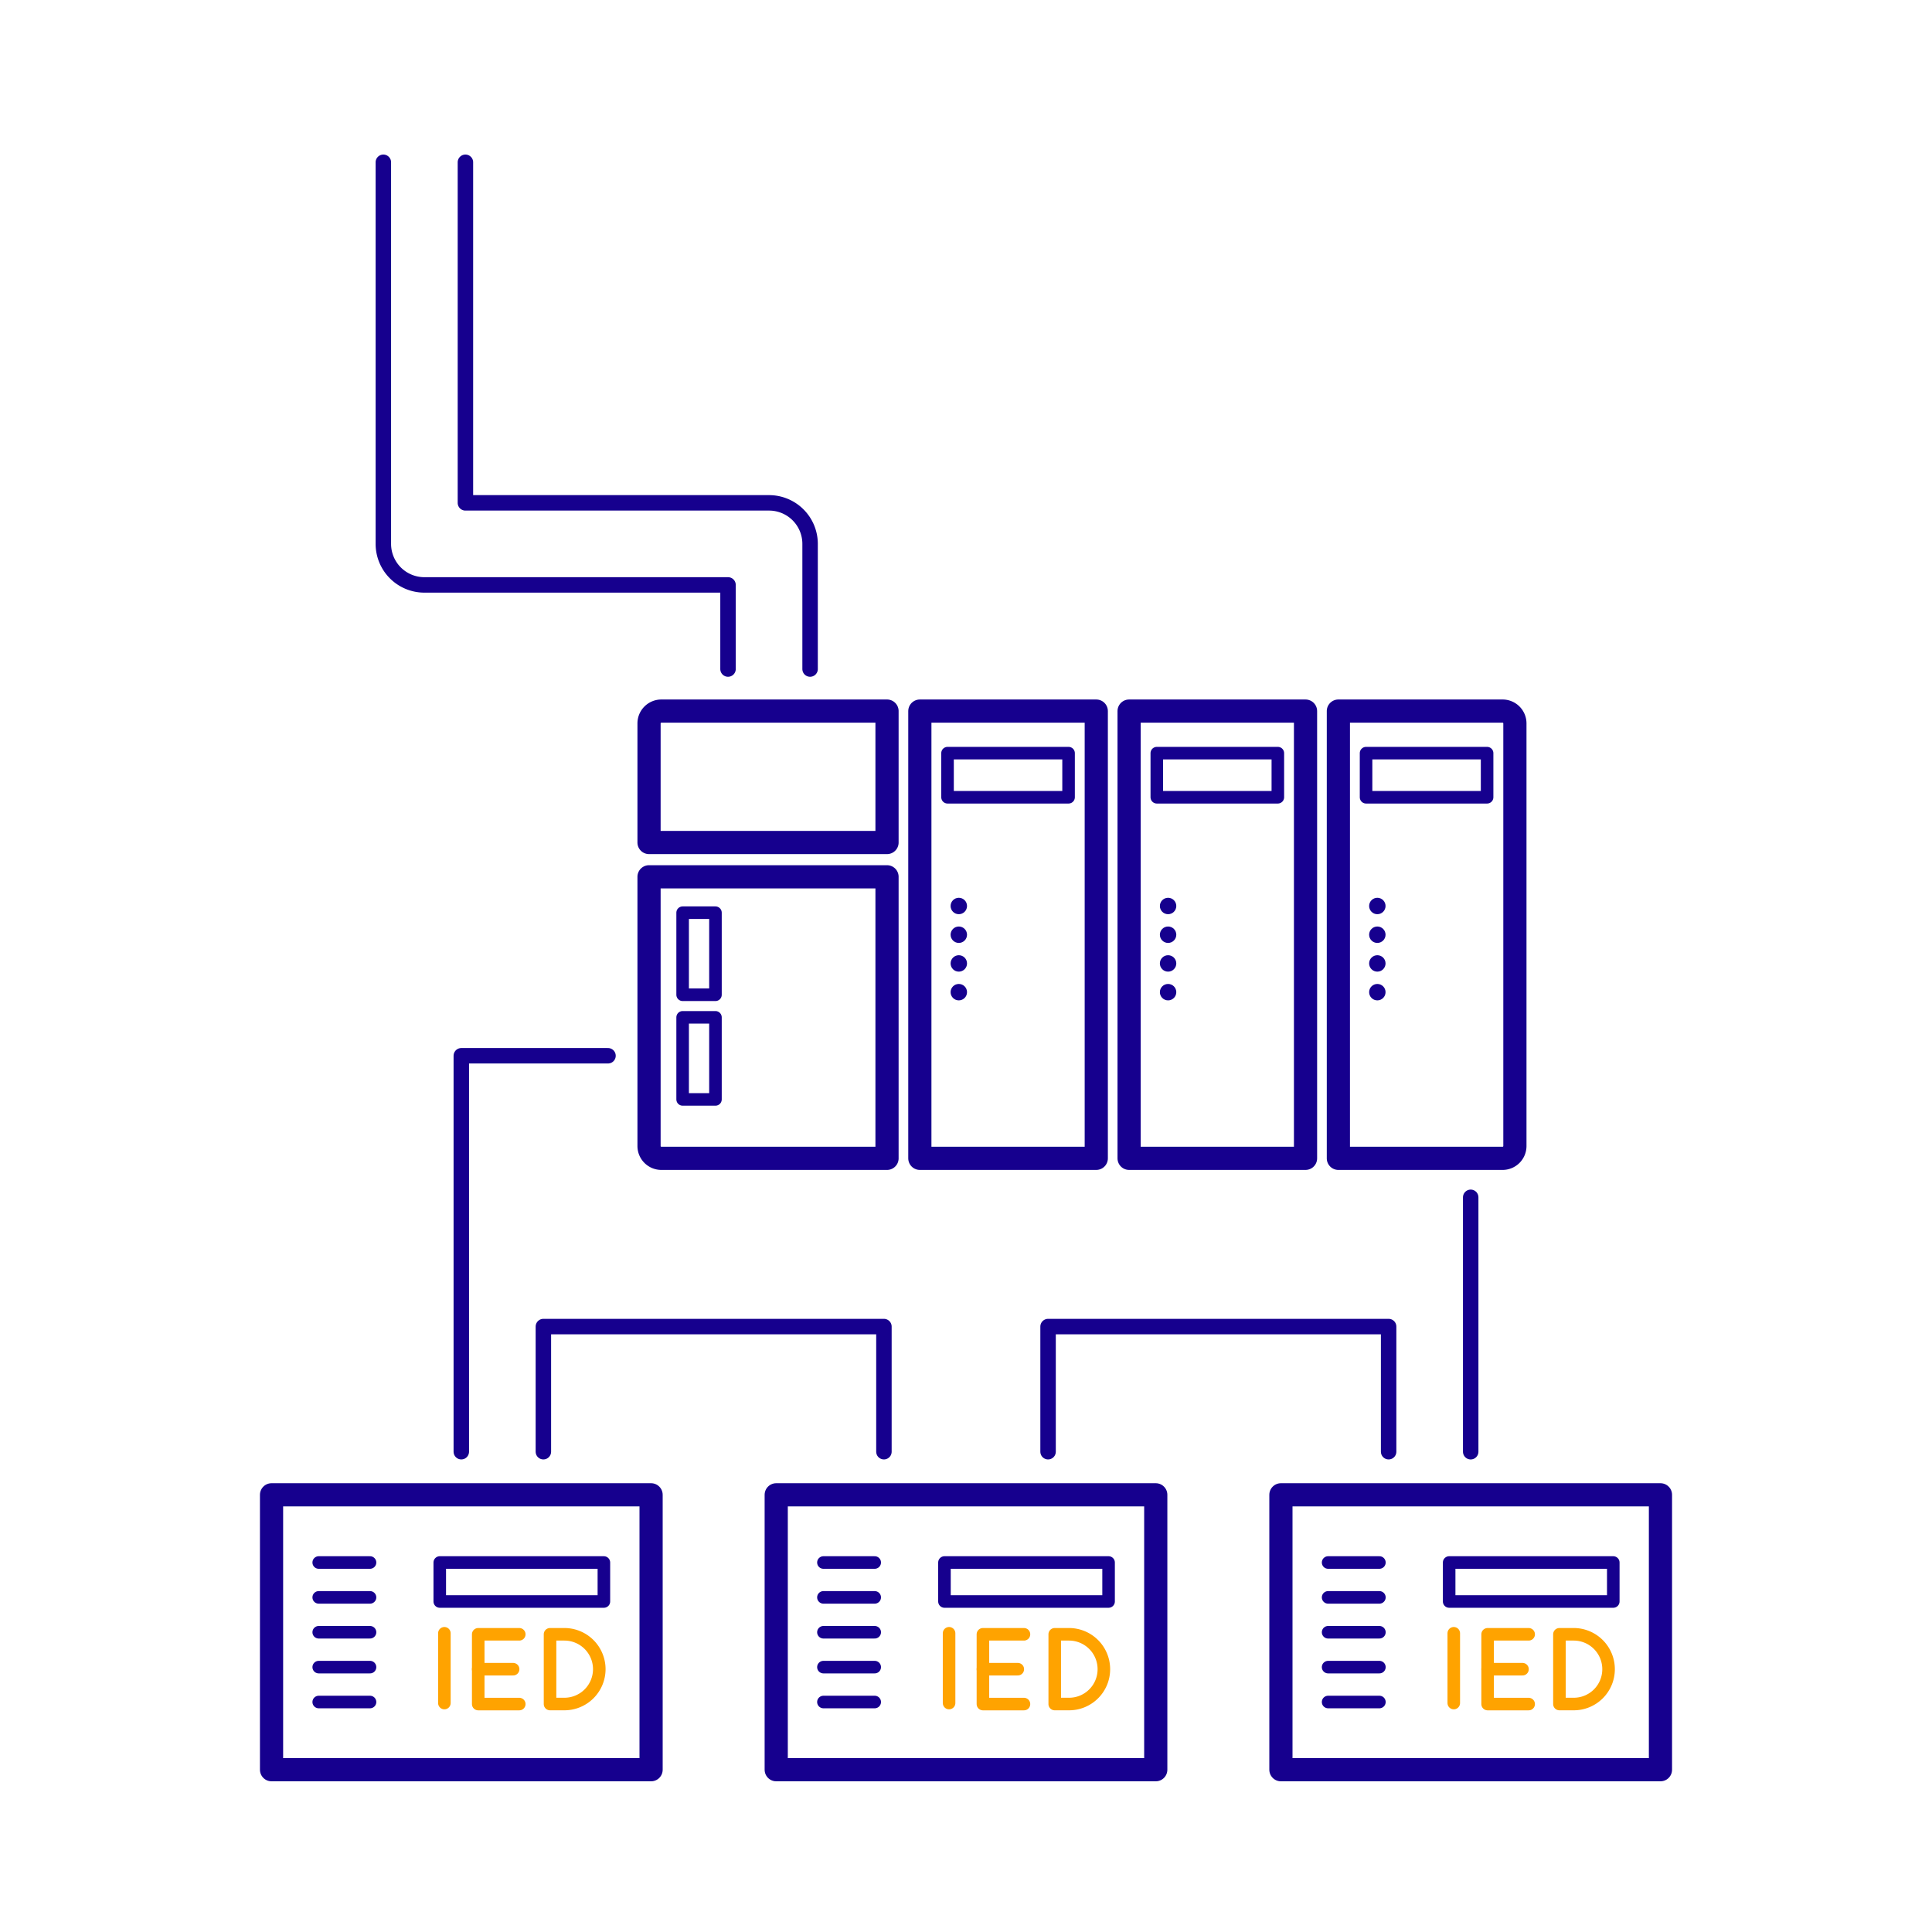
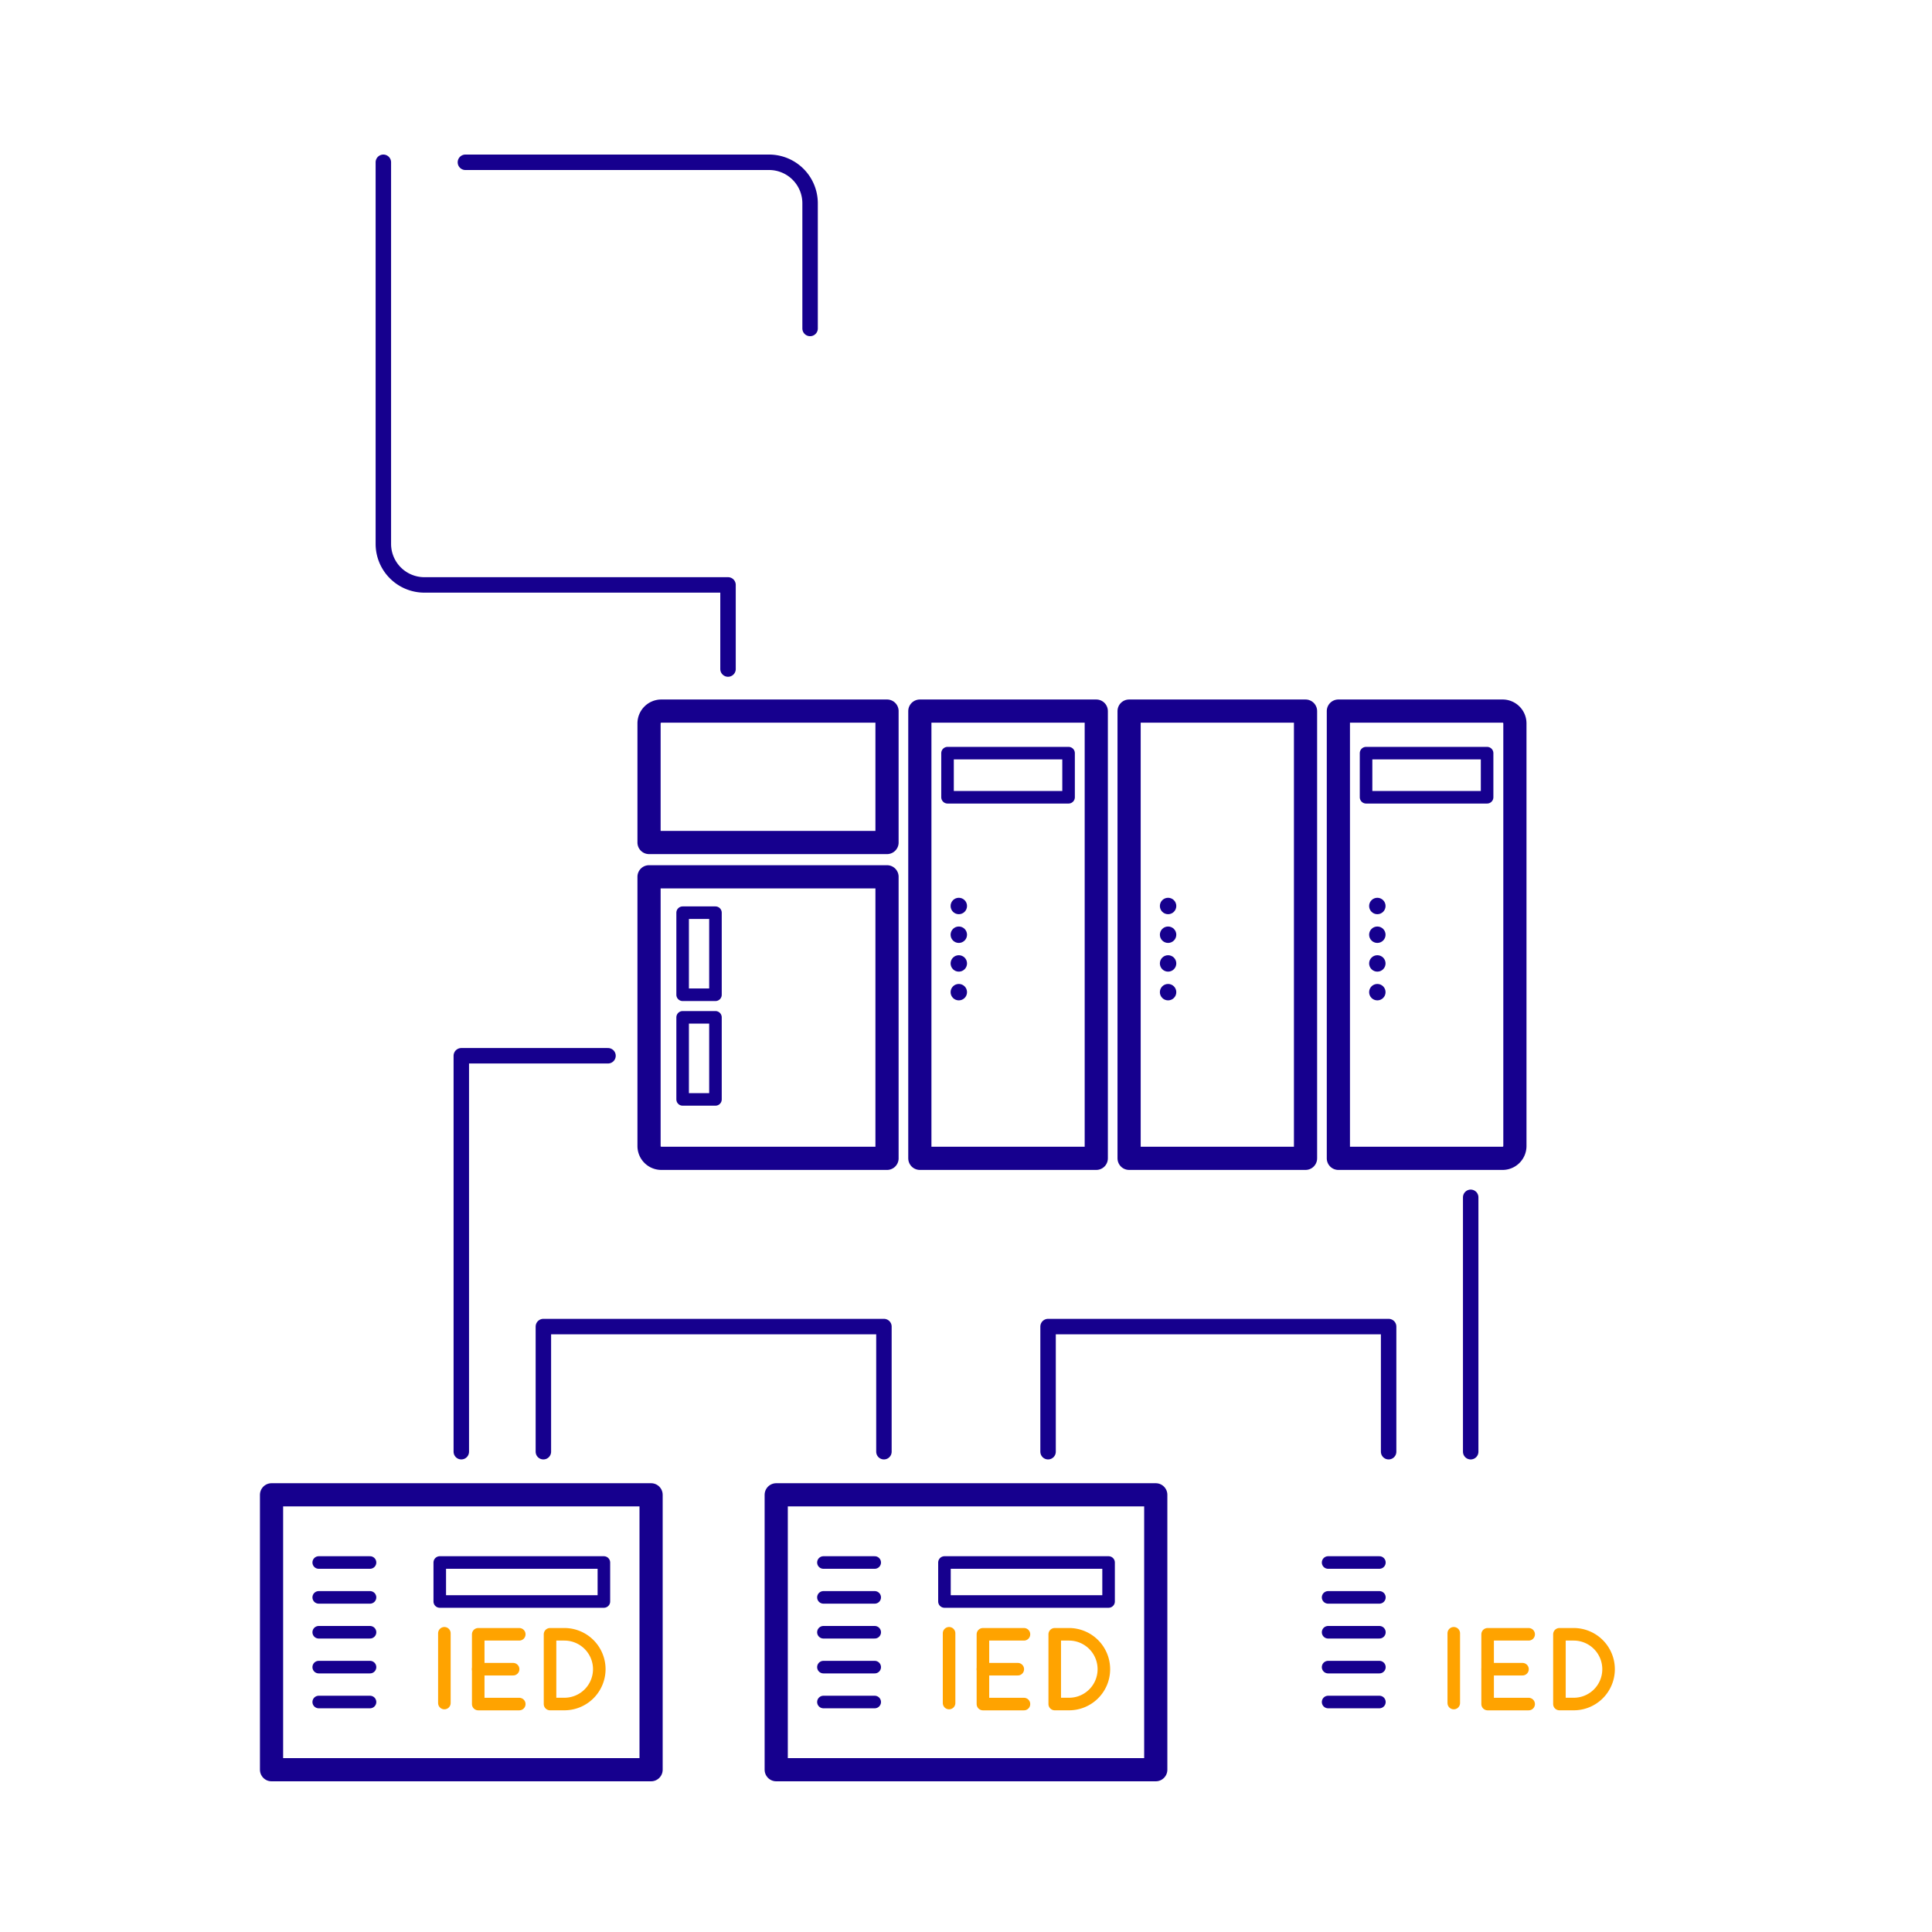
<svg xmlns="http://www.w3.org/2000/svg" id="Layer_1" data-name="Layer 1" viewBox="0 0 1000 1000">
  <defs>
    <style>.cls-1,.cls-3,.cls-4,.cls-5,.cls-6{fill:none;}.cls-2{clip-path:url(#clip-path);}.cls-3,.cls-4,.cls-6{stroke:#16008e;}.cls-3,.cls-4,.cls-5,.cls-6{stroke-linecap:round;stroke-linejoin:round;}.cls-3{stroke-width:12px;}.cls-4,.cls-5{stroke-width:6.5px;}.cls-5{stroke:#ffa300;}.cls-6{stroke-width:8px;}.cls-7{fill:#16008e;}</style>
    <clipPath id="clip-path">
      <rect class="cls-1" width="1000" height="1000" />
    </clipPath>
  </defs>
  <title>Industrial Automation</title>
  <g class="cls-2">
    <rect class="cls-3" x="140.55" y="773.71" width="196.45" height="142.29" />
    <line class="cls-4" x1="164.97" y1="808.75" x2="191.52" y2="808.75" />
    <line class="cls-4" x1="164.97" y1="826.8" x2="191.52" y2="826.8" />
    <line class="cls-4" x1="164.97" y1="844.85" x2="191.52" y2="844.85" />
    <line class="cls-4" x1="164.97" y1="862.9" x2="191.52" y2="862.9" />
    <line class="cls-4" x1="164.97" y1="880.96" x2="191.52" y2="880.96" />
    <rect class="cls-4" x="227.62" y="808.75" width="84.95" height="20.18" />
    <line class="cls-5" x1="230.01" y1="881.49" x2="230.01" y2="845.38" />
    <path class="cls-5" d="M292.13,882H284.7V845.91h7.43A18.07,18.07,0,0,1,310.19,864h0A18.06,18.06,0,0,1,292.13,882Z" />
    <polyline class="cls-5" points="268.77 882.02 247.53 882.02 247.53 845.91 268.77 845.91" />
    <line class="cls-5" x1="265.59" y1="863.97" x2="247.53" y2="863.97" />
    <rect class="cls-3" x="401.77" y="773.71" width="196.45" height="142.29" />
    <line class="cls-4" x1="426.2" y1="808.75" x2="452.75" y2="808.75" />
    <line class="cls-4" x1="426.2" y1="826.8" x2="452.75" y2="826.8" />
    <line class="cls-4" x1="426.2" y1="844.85" x2="452.75" y2="844.85" />
    <line class="cls-4" x1="426.2" y1="862.9" x2="452.75" y2="862.9" />
    <line class="cls-4" x1="426.2" y1="880.96" x2="452.75" y2="880.96" />
    <rect class="cls-4" x="488.85" y="808.75" width="84.95" height="20.18" />
    <line class="cls-5" x1="491.24" y1="881.49" x2="491.24" y2="845.38" />
    <path class="cls-5" d="M553.36,882h-7.43V845.91h7.43a18.06,18.06,0,0,1,18,18.06h0A18,18,0,0,1,553.36,882Z" />
    <polyline class="cls-5" points="530 882.02 508.76 882.02 508.76 845.91 530 845.91" />
    <line class="cls-5" x1="526.81" y1="863.97" x2="508.76" y2="863.97" />
-     <rect class="cls-3" x="663" y="773.71" width="196.45" height="142.29" />
    <line class="cls-4" x1="687.43" y1="808.75" x2="713.97" y2="808.75" />
    <line class="cls-4" x1="687.43" y1="826.8" x2="713.97" y2="826.8" />
    <line class="cls-4" x1="687.43" y1="844.85" x2="713.97" y2="844.85" />
    <line class="cls-4" x1="687.43" y1="862.9" x2="713.97" y2="862.9" />
    <line class="cls-4" x1="687.43" y1="880.96" x2="713.97" y2="880.96" />
-     <rect class="cls-4" x="750.08" y="808.75" width="84.95" height="20.18" />
    <line class="cls-5" x1="752.47" y1="881.49" x2="752.47" y2="845.38" />
    <path class="cls-5" d="M814.59,882h-7.43V845.91h7.43a18.06,18.06,0,0,1,18,18.06h0A18,18,0,0,1,814.59,882Z" />
    <polyline class="cls-5" points="791.23 882.02 769.99 882.02 769.99 845.91 791.23 845.91" />
    <line class="cls-5" x1="788.04" y1="863.97" x2="769.99" y2="863.97" />
    <polyline class="cls-6" points="281.25 751.4 281.25 686.63 457.52 686.63 457.52 751.4" />
    <polyline class="cls-6" points="542.48 751.4 542.48 686.63 718.75 686.63 718.75 751.4" />
    <path class="cls-3" d="M692.74,368.06h85a6.37,6.37,0,0,1,6.37,6.37V593.18a6.37,6.37,0,0,1-6.37,6.37h-85a0,0,0,0,1,0,0V368.06A0,0,0,0,1,692.74,368.06Z" />
    <rect class="cls-4" x="707.07" y="389.83" width="62.65" height="22.83" />
    <circle class="cls-7" cx="712.91" cy="468.94" r="4.25" />
    <circle class="cls-7" cx="712.91" cy="483.81" r="4.25" />
    <circle class="cls-7" cx="712.91" cy="498.67" r="4.25" />
    <circle class="cls-7" cx="712.91" cy="513.54" r="4.25" />
    <rect class="cls-3" x="584.42" y="368.06" width="91.32" height="231.49" />
-     <rect class="cls-4" x="598.76" y="389.83" width="62.65" height="22.83" />
    <circle class="cls-7" cx="604.6" cy="468.94" r="4.25" />
    <circle class="cls-7" cx="604.6" cy="483.81" r="4.25" />
    <circle class="cls-7" cx="604.6" cy="498.67" r="4.25" />
    <circle class="cls-7" cx="604.6" cy="513.54" r="4.25" />
    <rect class="cls-3" x="476.11" y="368.06" width="91.32" height="231.49" />
    <rect class="cls-4" x="490.44" y="389.83" width="62.65" height="22.83" />
    <circle class="cls-7" cx="496.28" cy="468.94" r="4.25" />
    <circle class="cls-7" cx="496.28" cy="483.81" r="4.25" />
    <circle class="cls-7" cx="496.28" cy="498.67" r="4.25" />
    <circle class="cls-7" cx="496.28" cy="513.54" r="4.25" />
    <path class="cls-3" d="M459.12,368.06H342.31a6.37,6.37,0,0,0-6.37,6.37v61.65H459.12Z" />
    <path class="cls-3" d="M335.94,453.83H459.12a0,0,0,0,1,0,0V599.55a0,0,0,0,1,0,0H342.31a6.37,6.37,0,0,1-6.37-6.37V453.83A0,0,0,0,1,335.94,453.83Z" />
    <line class="cls-6" x1="761.23" y1="751.41" x2="761.23" y2="619.73" />
    <polyline class="cls-6" points="238.77 751.4 238.77 546.46 314.7 546.46" />
    <rect class="cls-4" x="353.33" y="472.41" width="16.99" height="42.48" />
    <rect class="cls-4" x="353.33" y="526.57" width="16.99" height="42.48" />
-     <path class="cls-6" d="M240.9,84V260.28H398.06a21.23,21.23,0,0,1,21.24,21.23v64.78" />
+     <path class="cls-6" d="M240.9,84H398.06a21.23,21.23,0,0,1,21.24,21.23v64.78" />
    <path class="cls-6" d="M376.82,346.29V302.75H219.66a21.24,21.24,0,0,1-21.24-21.24V84" />
  </g>
</svg>